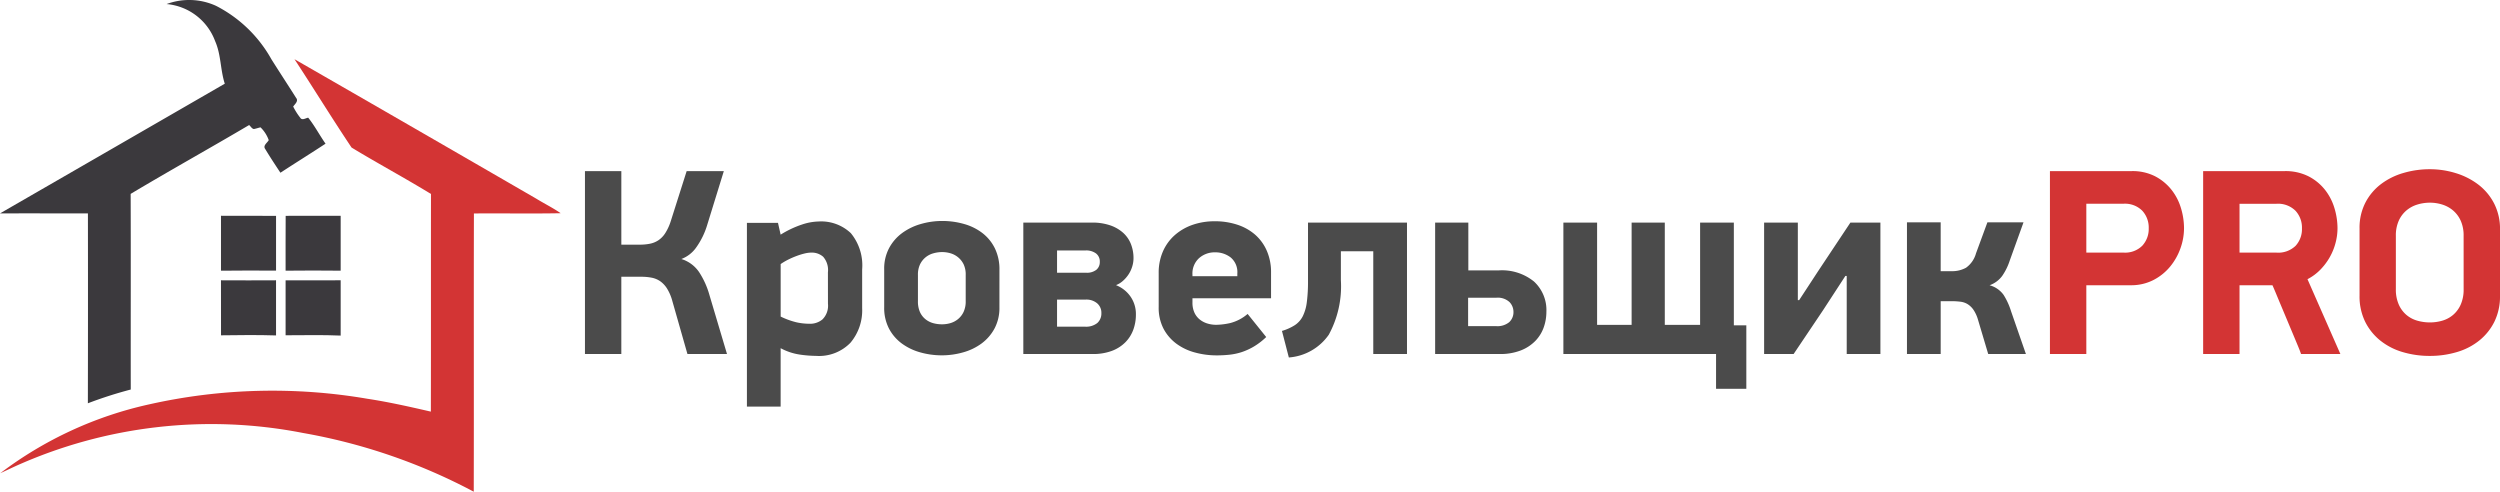
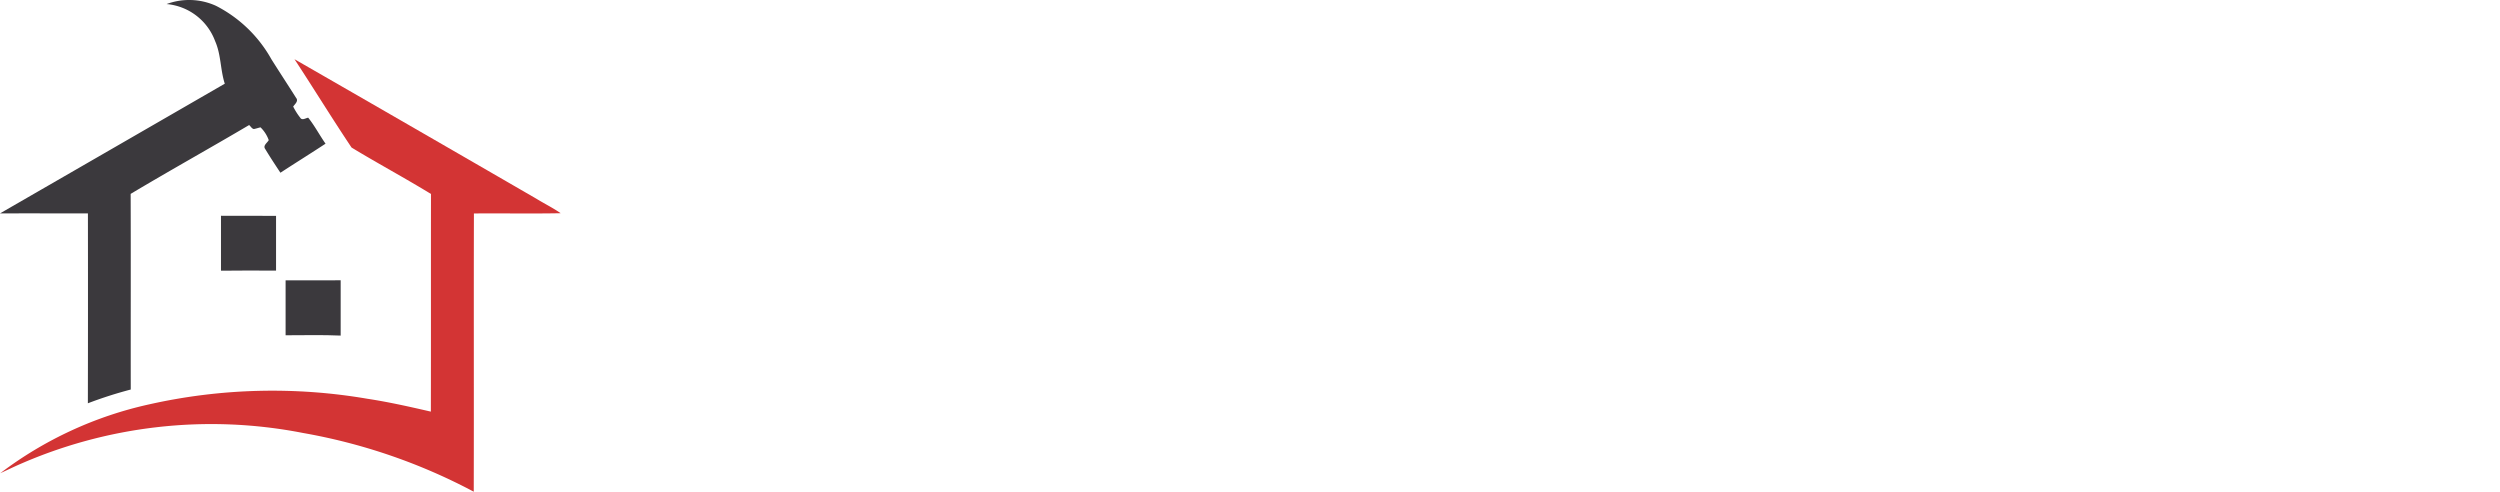
<svg xmlns="http://www.w3.org/2000/svg" width="254.221" height="50" viewBox="0 0 254.221 50">
  <g transform="translate(34.89 -64)">
-     <path d="M1.593,0V-18.6h3.7v7.479h1.89a5.16,5.16,0,0,0,1.013-.094,2.431,2.431,0,0,0,.864-.351,2.48,2.48,0,0,0,.7-.729,5.179,5.179,0,0,0,.554-1.2l1.62-5.1h3.78L14.04-13.176a7.785,7.785,0,0,1-1.107,2.3,3.245,3.245,0,0,1-1.539,1.215A3.373,3.373,0,0,1,13.2-8.33a8.363,8.363,0,0,1,1.053,2.335L16.038,0H12.015L10.476-5.4A4.725,4.725,0,0,0,9.95-6.642a2.6,2.6,0,0,0-.7-.756,2.3,2.3,0,0,0-.878-.365,5.52,5.52,0,0,0-1.053-.094H5.292V0ZM29.781-4.671a5.106,5.106,0,0,1-1.188,3.523A4.451,4.451,0,0,1,25.083.189a12.134,12.134,0,0,1-1.66-.135,5.894,5.894,0,0,1-1.931-.648v5.94H18.063V-13.338h3.159l.27,1.2a9.965,9.965,0,0,1,2.133-1.017,5.724,5.724,0,0,1,1.7-.321,4.387,4.387,0,0,1,3.308,1.188,5.16,5.16,0,0,1,1.148,3.7ZM26.3-8.308a2.044,2.044,0,0,0-.486-1.586,1.754,1.754,0,0,0-1.188-.42,3.058,3.058,0,0,0-.715.095,7.084,7.084,0,0,0-.824.258,8.711,8.711,0,0,0-.837.366,6.175,6.175,0,0,0-.756.447V-3.81a7.793,7.793,0,0,0,1.593.582,6.007,6.007,0,0,0,1.3.149,1.961,1.961,0,0,0,1.35-.434,1.957,1.957,0,0,0,.567-1.6ZM43.74-4.752a4.452,4.452,0,0,1-.5,2.16,4.6,4.6,0,0,1-1.323,1.525,5.765,5.765,0,0,1-1.876.9,7.919,7.919,0,0,1-2.16.3,8.018,8.018,0,0,1-2.187-.3,5.765,5.765,0,0,1-1.876-.9,4.467,4.467,0,0,1-1.31-1.525,4.553,4.553,0,0,1-.486-2.16V-8.613a4.452,4.452,0,0,1,.5-2.16A4.6,4.6,0,0,1,33.845-12.3a5.957,5.957,0,0,1,1.89-.918,7.737,7.737,0,0,1,2.174-.311,8.026,8.026,0,0,1,2.255.311,5.491,5.491,0,0,1,1.863.931,4.412,4.412,0,0,1,1.256,1.553,4.861,4.861,0,0,1,.459,2.174ZM40.311-8.038A2.421,2.421,0,0,0,40.1-9.121a2.135,2.135,0,0,0-.567-.718,2.181,2.181,0,0,0-.77-.406,3.026,3.026,0,0,0-.85-.122,3.314,3.314,0,0,0-.877.122,2.152,2.152,0,0,0-.8.406,2.135,2.135,0,0,0-.567.718,2.421,2.421,0,0,0-.216,1.084v2.656a2.655,2.655,0,0,0,.2,1.1,1.97,1.97,0,0,0,.554.732,2.165,2.165,0,0,0,.783.406,3.365,3.365,0,0,0,.918.122,3.026,3.026,0,0,0,.85-.122,2.181,2.181,0,0,0,.77-.406,2.1,2.1,0,0,0,.567-.732,2.511,2.511,0,0,0,.216-1.1ZM57.618-4.023a4.473,4.473,0,0,1-.27,1.566,3.526,3.526,0,0,1-.823,1.283,3.823,3.823,0,0,1-1.377.864A5.463,5.463,0,0,1,53.217,0H46.17V-13.365h6.993a5.509,5.509,0,0,1,1.849.283,3.8,3.8,0,0,1,1.323.769,3.037,3.037,0,0,1,.783,1.148,3.886,3.886,0,0,1,.257,1.417,2.883,2.883,0,0,1-.135.864,3.088,3.088,0,0,1-.378.8,3.257,3.257,0,0,1-.567.648,2.261,2.261,0,0,1-.675.418v.027a3.213,3.213,0,0,1,1.458,1.161A3.108,3.108,0,0,1,57.618-4.023Zm-3.51-.135a1.263,1.263,0,0,0-.432-1,1.7,1.7,0,0,0-1.161-.378H49.6v2.754h2.835A1.813,1.813,0,0,0,53.7-3.159,1.3,1.3,0,0,0,54.108-4.158Zm-.162-5.211a1.018,1.018,0,0,0-.391-.864,1.677,1.677,0,0,0-1.04-.3H49.6v2.268h2.97a1.55,1.55,0,0,0,1.026-.3A1,1,0,0,0,53.946-9.369Zm9.423,3.7v.432a2.4,2.4,0,0,0,.2,1.026,1.93,1.93,0,0,0,.54.7,2.333,2.333,0,0,0,.77.405,3.061,3.061,0,0,0,.918.135,7.06,7.06,0,0,0,1.4-.175,4.376,4.376,0,0,0,1.782-.931l1.89,2.349a6.783,6.783,0,0,1-1.242.958A6.339,6.339,0,0,1,68.391-.2a6.133,6.133,0,0,1-1.256.27,12.115,12.115,0,0,1-1.283.068,8.368,8.368,0,0,1-2.255-.3,5.594,5.594,0,0,1-1.876-.9,4.528,4.528,0,0,1-1.3-1.525,4.615,4.615,0,0,1-.486-2.187V-8.235a5.35,5.35,0,0,1,.445-2.227,4.735,4.735,0,0,1,1.229-1.661,5.433,5.433,0,0,1,1.809-1.026,6.8,6.8,0,0,1,2.214-.351,7.218,7.218,0,0,1,2.3.351,5.214,5.214,0,0,1,1.809,1.012A4.642,4.642,0,0,1,70.929-10.5a5.4,5.4,0,0,1,.432,2.214V-5.67Zm4.563-2.508a1.943,1.943,0,0,0-.675-1.642,2.532,2.532,0,0,0-1.593-.521,2.384,2.384,0,0,0-1.62.587,2.11,2.11,0,0,0-.675,1.682v.16h4.563Zm10.53.665a10.312,10.312,0,0,1-1.229,5.548A5.436,5.436,0,0,1,73.17.351l-.7-2.7a5.126,5.126,0,0,0,1.3-.58,2.386,2.386,0,0,0,.81-.9,4.437,4.437,0,0,0,.418-1.445,16.251,16.251,0,0,0,.121-2.174v-5.913H85.185V0H81.756V-10.449H78.462ZM91.4-2.835h2.862A1.877,1.877,0,0,0,95.58-3.24a1.377,1.377,0,0,0,.432-1.053,1.433,1.433,0,0,0-.4-.986,1.753,1.753,0,0,0-1.35-.445H91.4ZM88.047,0V-13.365h3.375v4.86h3.105A5.156,5.156,0,0,1,98.1-7.371,3.94,3.94,0,0,1,99.36-4.293a4.738,4.738,0,0,1-.27,1.58,3.793,3.793,0,0,1-.851,1.377,4.178,4.178,0,0,1-1.485.972A5.73,5.73,0,0,1,94.608,0Zm30.375-13.365V-2.916h1.269V3.537h-3.078V0H101.088V-13.365h3.429v10.4h3.51v-10.4H111.4v10.4h3.591v-10.4Zm11.34,5.427-2.268,3.483L124.5,0h-3V-13.365h3.429v7.884h.135l1.944-2.97,3.267-4.914h3.051V0H129.9V-7.938ZM136.026,0V-13.392h3.429v4.968h1.107a2.9,2.9,0,0,0,1.471-.351,2.661,2.661,0,0,0,1.012-1.458l1.161-3.159h3.672l-1.4,3.888a6.045,6.045,0,0,1-.77,1.566,2.746,2.746,0,0,1-1.283.945,2.578,2.578,0,0,1,1.431.985,6.983,6.983,0,0,1,.756,1.661L148.122,0h-3.834l-1.053-3.537a3.531,3.531,0,0,0-.446-.958,2.037,2.037,0,0,0-.58-.567,1.809,1.809,0,0,0-.729-.256,6.77,6.77,0,0,0-.891-.054h-1.134V0Z" transform="translate(23 100)" fill="#4b4b4b" />
-     <path d="M5.265-10.314h3.78a2.474,2.474,0,0,0,1.917-.706,2.51,2.51,0,0,0,.648-1.765,2.516,2.516,0,0,0-.661-1.792,2.482,2.482,0,0,0-1.9-.706H5.265ZM9.882-18.6a5.031,5.031,0,0,1,2.376.526,5.138,5.138,0,0,1,1.66,1.364,5.567,5.567,0,0,1,.972,1.877A7.1,7.1,0,0,1,15.2-12.8a6.1,6.1,0,0,1-.364,2.052,6.152,6.152,0,0,1-1.053,1.863,5.4,5.4,0,0,1-1.7,1.363,4.93,4.93,0,0,1-2.309.527H5.265V0h-3.7V-18.6Zm15.552,0a5.176,5.176,0,0,1,2.417.526,5.1,5.1,0,0,1,1.674,1.364,5.567,5.567,0,0,1,.972,1.877,7.1,7.1,0,0,1,.31,2.038,5.877,5.877,0,0,1-.2,1.5,6.054,6.054,0,0,1-.594,1.458,6.19,6.19,0,0,1-.959,1.269,5.046,5.046,0,0,1-1.3.958L31.1,0h-4Q27-.3,26.771-.85t-.513-1.229q-.284-.675-.594-1.417t-.594-1.418q-.284-.675-.513-1.228t-.364-.85H20.844V0h-3.7V-18.6Zm-4.59,8.289H24.6a2.538,2.538,0,0,0,1.944-.692,2.5,2.5,0,0,0,.648-1.778,2.516,2.516,0,0,0-.662-1.792,2.519,2.519,0,0,0-1.931-.706H20.844ZM47.331-5.94a5.855,5.855,0,0,1-.566,2.646,5.708,5.708,0,0,1-1.536,1.917A6.593,6.593,0,0,1,42.952-.2a9.578,9.578,0,0,1-2.762.392A9.578,9.578,0,0,1,37.427-.2,6.593,6.593,0,0,1,35.15-1.377a5.708,5.708,0,0,1-1.536-1.917,5.855,5.855,0,0,1-.566-2.646v-6.831a5.571,5.571,0,0,1,.593-2.619,5.588,5.588,0,0,1,1.59-1.89,7,7,0,0,1,2.291-1.134,9.462,9.462,0,0,1,2.668-.378,8.877,8.877,0,0,1,2.668.405,7.264,7.264,0,0,1,2.291,1.174,5.684,5.684,0,0,1,1.59,1.917,5.653,5.653,0,0,1,.593,2.632Zm-3.7-6.075a3.647,3.647,0,0,0-.3-1.552,2.964,2.964,0,0,0-.783-1.04,3.156,3.156,0,0,0-1.094-.594A4.2,4.2,0,0,0,40.2-15.39a4.335,4.335,0,0,0-1.269.189,3.136,3.136,0,0,0-1.107.594,2.964,2.964,0,0,0-.783,1.04,3.647,3.647,0,0,0-.3,1.552v5.427a3.74,3.74,0,0,0,.3,1.566,2.936,2.936,0,0,0,.783,1.053,2.971,2.971,0,0,0,1.107.58,4.644,4.644,0,0,0,1.269.176,4.5,4.5,0,0,0,1.256-.176,2.984,2.984,0,0,0,1.094-.58,2.936,2.936,0,0,0,.783-1.053,3.74,3.74,0,0,0,.3-1.566Z" transform="translate(172 100)" fill="#d33434" />
    <g transform="translate(-73.66 44.431)">
      <g transform="translate(38.77 19.569)">
        <path d="M55.711,19.982a6.571,6.571,0,0,1,5.035.185,13.46,13.46,0,0,1,5.622,5.427c.828,1.314,1.68,2.611,2.509,3.923.275.33-.116.633-.294.885a6.344,6.344,0,0,0,.716,1.135c.185.318.558.036.812,0,.664.828,1.153,1.777,1.763,2.643-1.519,1-3.066,1.958-4.587,2.954-.531-.8-1.058-1.6-1.55-2.416-.254-.353.211-.617.361-.9a3.438,3.438,0,0,0-.837-1.3c-.228.05-.449.131-.677.173-.216-.04-.32-.28-.482-.406-4,2.363-8.061,4.618-12.046,7,.024,6.631,0,13.263.01,19.894a42.374,42.374,0,0,0-4.361,1.4q.021-9.654.005-19.309c-2.981,0-5.961-.009-8.941,0q11.433-6.59,22.859-13.19c-.458-1.414-.372-2.95-.98-4.322A5.807,5.807,0,0,0,55.711,19.982Z" transform="translate(-38.77 -19.569)" fill="#3b393d" />
        <path d="M168.79,146.52c1.867,0,3.733,0,5.6.009q-.013,2.784,0,5.57c-1.865-.01-3.731-.019-5.6.007Q168.792,149.314,168.79,146.52Z" transform="translate(-146.319 -124.579)" fill="#3b393d" />
-         <path d="M206.8,146.535c1.863-.005,3.728,0,5.593-.005q-.005,2.792,0,5.582c-1.868-.019-3.735-.024-5.6,0C206.8,150.254,206.781,148.395,206.8,146.535Z" transform="translate(-177.751 -124.587)" fill="#3b393d" />
-         <path d="M168.78,184.49q2.8.016,5.6,0c-.01,1.868,0,3.738,0,5.607-1.865-.061-3.731-.036-5.595-.012C168.778,188.221,168.783,186.355,168.78,184.49Z" transform="translate(-146.31 -155.987)" fill="#3b393d" />
        <path d="M206.793,184.485c1.867,0,3.733.009,5.6-.005,0,1.875,0,3.749,0,5.624-1.867-.086-3.737-.029-5.6-.033C206.8,188.21,206.793,186.348,206.793,184.485Z" transform="translate(-177.751 -155.978)" fill="#3b393d" />
      </g>
      <g transform="translate(38.794 25.589)">
        <path d="M74.636,63.384c-1.982-2.961-3.847-6.006-5.805-8.984Q81.147,61.477,93.44,68.595c.816.5,1.675.923,2.461,1.467-2.94.057-5.883,0-8.823.026-.026,9.43.007,18.861-.017,28.292a58.485,58.485,0,0,0-17.38-5.975,48.482,48.482,0,0,0-29.213,3.374c-.52.239-1.037.486-1.557.724A38.913,38.913,0,0,1,54.05,89.5a57.177,57.177,0,0,1,22.195-.57c2.172.33,4.316.814,6.455,1.308.017-7.378,0-14.756.012-22.133C80.051,66.477,77.3,65,74.636,63.384Z" transform="translate(-38.91 -54.4)" fill="#d33434" />
      </g>
    </g>
  </g>
</svg>